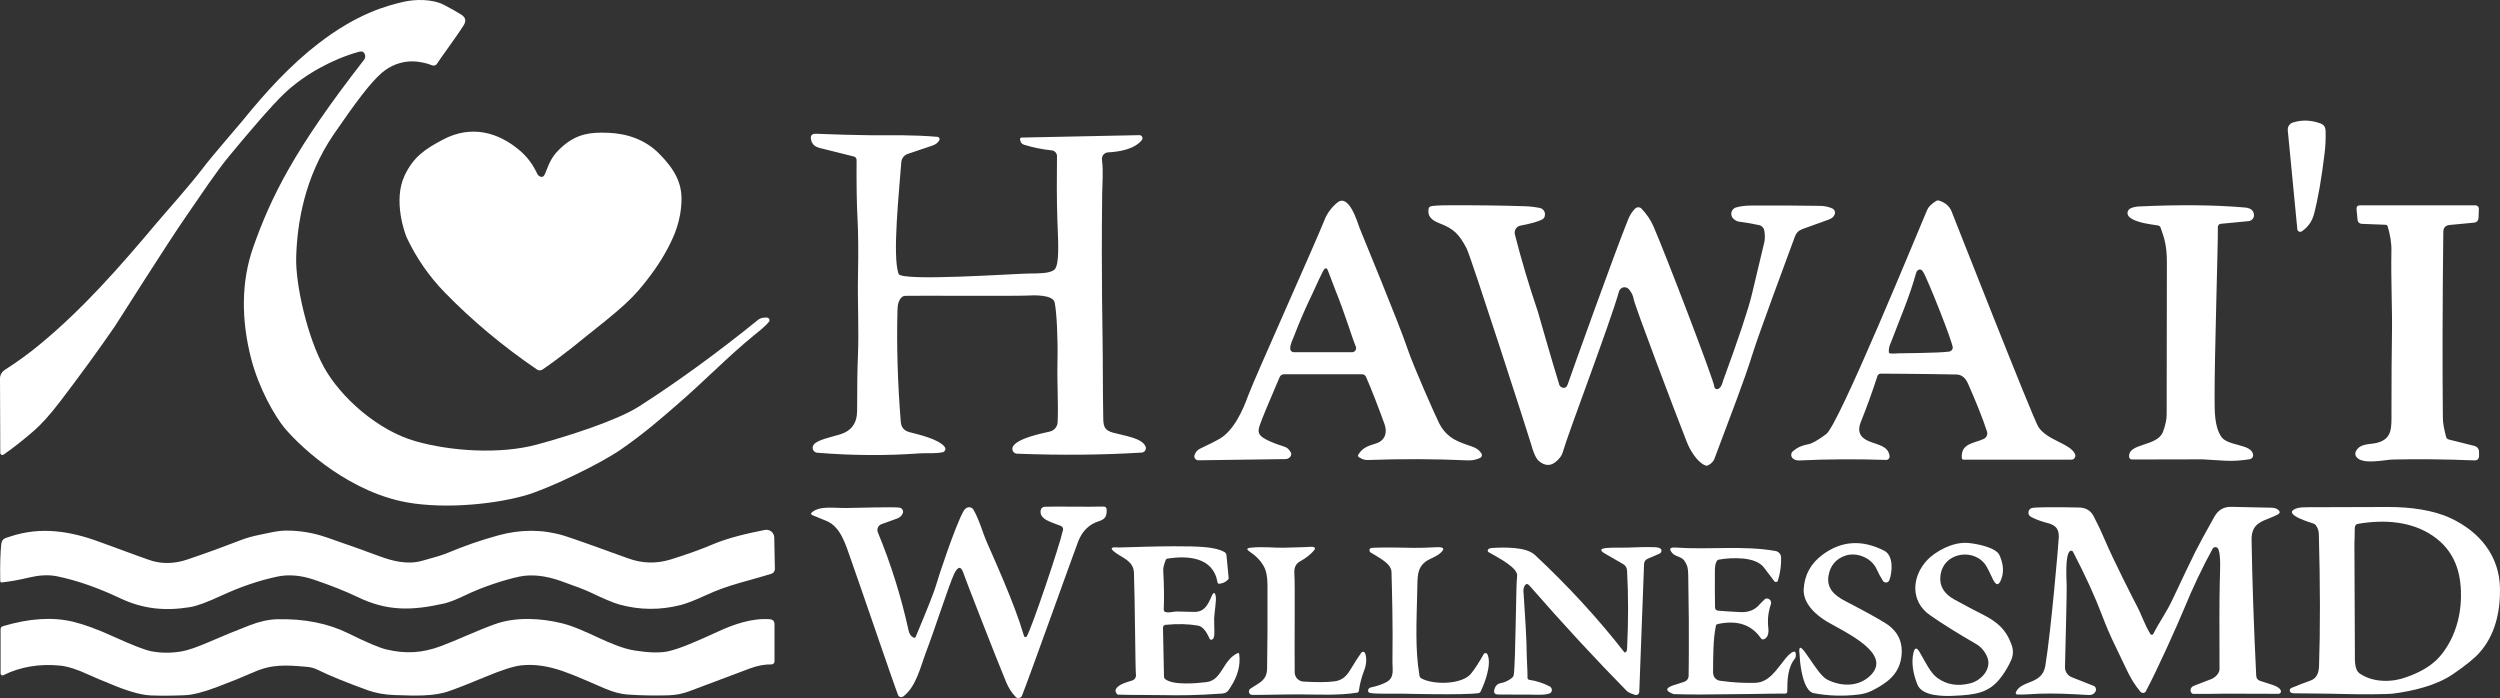
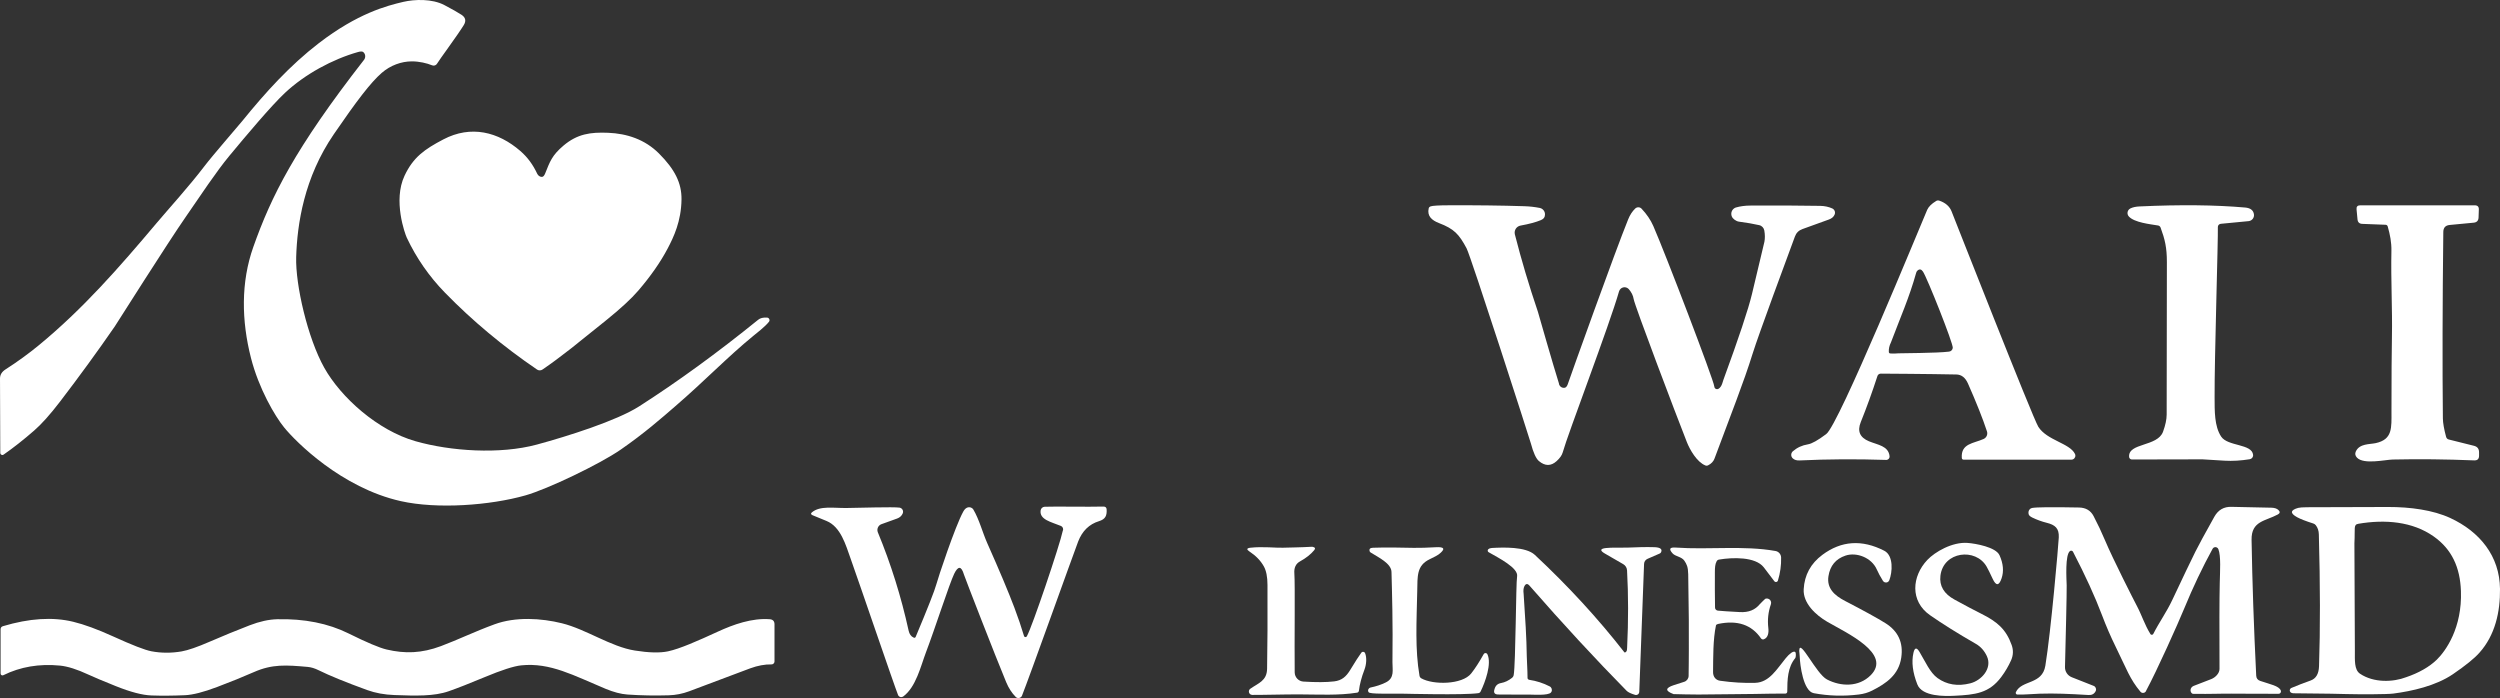
<svg xmlns="http://www.w3.org/2000/svg" id="Layer_1" data-name="Layer 1" viewBox="0 0 814.11 227.32">
  <rect x="0" y="0" width="814.11" height="227.32" fill="#333333" stroke="none" />
  <defs>
    <style>
      .cls-1 {
        fill: #fff;
      }
    </style>
  </defs>
  <path class="cls-1" d="M118.27,16.94c-.29-.23-.86-.23-1.71.01-8.27,2.35-17.25,7.19-23.78,13.31-4.48,4.2-12.77,14.07-18.01,20.39-4.46,5.37-9.56,13.16-14.13,19.75-6.31,9.09-22.65,35.01-23.26,35.9-5.62,8.14-11.58,16.32-17.88,24.55-3.18,4.15-5.98,7.28-8.39,9.37-3.48,3.03-6.8,5.64-9.95,7.83-.31.22-.73.14-.95-.17-.08-.12-.12-.25-.12-.39,0-5.33-.04-13.41-.09-24.24,0-1.2.6-2.19,1.81-2.96,3.87-2.48,7.49-5.11,10.87-7.89,14.36-11.82,26.1-25.26,38.25-39.68,3.94-4.67,10.73-12.14,15.65-18.61,2.73-3.59,10.99-13.06,12.33-14.72,7.53-9.29,15.53-18.12,24.93-25.34,12.6-9.69,22.11-12.18,27.51-13.44,3.66-.85,9.38-1.06,13.38,1.06,2.65,1.4,4.5,2.45,5.57,3.16,1.31.87,1.55,1.98.74,3.32-1.93,3.17-8.08,11.46-8.7,12.56-.32.57-1.01.82-1.62.57-1.69-.7-4.2-1.3-6.64-1.29-3.38.01-6.94,1.29-9.76,3.74-3.62,3.14-8.21,9.18-15.58,19.93-9.75,14.22-11.97,29.37-12.29,40.08-.27,8.97,3.72,26.34,9.15,36.03s17.4,20.42,29.72,23.92c11.42,3.25,27.48,4.34,39.5,1.09,9.98-2.71,26.03-7.77,33.32-12.45,12.57-8.05,25.49-17.45,38.76-28.2.67-.55,1.63-.78,2.88-.71.47.02.83.42.81.89,0,.18-.07.35-.19.49-1.29,1.63-4.24,3.88-5.03,4.53-8.61,7.05-15.46,14.32-25.51,23-4.36,3.77-10.02,8.76-17.73,14.09-6.9,4.77-23.81,12.86-31.04,14.91-11.53,3.27-28.69,4.53-40.56,1.87-19.36-4.34-34.24-19.38-37.98-23.97-3.06-3.75-8.28-12.7-10.82-22.64-3.1-12.12-3.32-24.66.75-36.14,5.84-16.49,13.45-31.95,36.13-61.05.53-.82.38-1.88-.34-2.45Z" />
-   <path class="cls-1" d="M748.11,74.66l-3.11-32.24c-.11-1.14.6-2.21,1.7-2.54,2.95-.91,5.94-.8,8.96.32,1.45.54,1.65,1.56,1.67,2.83.04,2.35-.06,4.51-.29,6.46-1.02,8.56-2.19,15.32-3.52,20.29-.62,2.33-1.94,4.18-3.95,5.56-.42.29-1,.19-1.3-.24-.09-.13-.15-.28-.16-.44Z" />
  <path class="cls-1" d="M176.49,57.6c.39,0,.74-.38,1.04-1.12,1.52-3.78,2.19-5.88,5.98-9.08,4.51-3.8,8.76-4.4,14.54-4.16,6.09.25,11.93,2.14,16.53,6.73,5.17,5.17,7.41,9.63,7.35,14.95-.09,7.15-2.56,12.29-4.51,16-2.33,4.42-5.51,8.99-9.56,13.71-2.29,2.67-5.82,5.92-10.59,9.76-6.85,5.5-10.61,8.52-11.28,9.05-3.45,2.71-6.56,5.01-9.34,6.9-.54.36-1.24.36-1.77,0-11.08-7.55-21.07-15.89-29.97-25.02-5.15-5.28-9.3-11.25-12.44-17.91-.61-1.3-4.53-12.12-.74-20.18,2.84-6.05,6.53-8.63,12.63-11.83,9.03-4.74,17.89-2.46,25.08,3.76,2.41,2.09,4.15,4.53,5.5,7.42.3.63.91,1.04,1.55,1.03Z" />
-   <path class="cls-1" d="M343.33,87.83c1.83-1.51,1.21-9.87,1.01-15.77-.26-7.63-.2-14.47-.14-20.99.11-1.05-.65-1.99-1.7-2.1,0,0,0,0,0,0-3.03-.31-6.03-.92-9.02-1.83-.77-.23-1.21-.83-1.31-1.82-.03-.26.16-.49.43-.52.01,0,.03,0,.04,0l38.4-.79c.55-.01,1,.42,1.01.97,0,.23-.07.46-.22.65-2.41,2.99-7.4,3.81-11.01,3.99-1.16.06-2.04,1.05-1.98,2.21,0,.04,0,.09.01.13.48,4.06.11,7.61.07,10.99-.33,28.5.16,45.21.18,52.55.04,11.03.1,18.03.17,21,.06,2.5.58,3.69,3.15,4.38,4.21,1.14,9.31,1.77,10.58,4.42.35.72.05,1.59-.67,1.94-.17.08-.36.13-.55.14-12.8.79-26.33.91-40.59.36-.87-.03-1.55-.76-1.52-1.64,0-.26.08-.51.21-.73,1.47-2.56,8.66-4.09,11.97-4.83,1.45-.33,2.5-1.58,2.56-3.06.28-6.2-.21-12.21-.05-19.6.17-7.82-.27-16.24-.91-19.33-.56-2.74-7.13-2.4-9.05-2.3-3.93.2-36.74-.02-39.71.09-.34.01-.64.13-.91.34-.96.77-1.47,2.13-1.52,4.08-.31,11.64.04,23.81,1.06,36.51.15,1.85.97,2.96,2.86,3.46,2.88.75,9.5,2.23,11.46,4.81.36.47.27,1.15-.21,1.52-.12.09-.26.16-.41.19-2.39.56-5.5.23-7.63.39-10.7.79-21.79.72-33.26-.21-.9-.07-1.56-.86-1.49-1.76.02-.24.1-.48.22-.69,1.01-1.71,5.62-2.59,8.66-3.51,3.72-1.12,5.58-3.68,5.59-7.68,0-7.79.09-13.66.26-17.6.36-8.75-.14-17.9.03-26.55.15-7.62.09-13.86-.17-18.73-.25-4.71-.35-10.98-.29-18.82,0-.53-.36-.99-.88-1.12l-11.15-2.79c-1.51-.37-2.42-1.2-2.75-2.48l-.02-.09c-.35-1.43.21-2.12,1.67-2.05,4.38.21,13.84.47,17.98.49,6.13.03,13.28-.19,21.48.51.42.03.73.4.7.82,0,.11-.04.21-.1.31-.45.79-1.18,1.36-2.21,1.71-4.97,1.69-7.59,2.58-7.85,2.65-1.3.35-2.23,1.48-2.32,2.82-.61,8.71-3.01,30.76-.85,36.34.97,2.5,37.61-.09,42.52-.14,2.99-.03,6.63.04,8.18-1.24Z" />
-   <path class="cls-1" d="M411.42,142.6c1.41.91,3.59,1.83,6.55,2.76.73.23,1.25.52,1.56.86.64.72.96,1.25.96,1.59,0,.92-.86,1.67-1.92,1.69l-28.34.39c-.71,0-1.3-.56-1.31-1.27,0-.14.02-.29.07-.42.33-.98.94-1.69,1.85-2.12,3.16-1.5,5.27-2.56,6.33-3.19,4.62-2.72,7.55-9.25,9.29-14.07,1.87-5.17,21.88-49.66,24.94-57.39.87-2.19,2.51-4.19,4.11-5.47,3.77-3.02,6.49,6.29,7.25,8.33.52,1.38,12.78,30.88,15.62,39.35,1.84,5.52,9.15,21.96,10.21,24.06,2.77,5.47,6.88,6.3,11.14,7.85,1.19.44,2.09,1.15,2.7,2.14.29.46.15,1.07-.32,1.36-.03.02-.07.04-.1.06-1.31.61-2.64.88-3.99.81-10.67-.49-21.58-.53-32.71-.12-.88.03-1.81-.28-2.79-.94-.32-.21-.38-.49-.18-.82,1.37-2.26,3.11-2.82,5.71-3.62,2.97-.9,3.82-3.54,2.82-6.29-2.34-6.44-4.35-11.57-6.03-15.4-.22-.52-.74-.86-1.3-.86h-25.39c-.63,0-1.2.38-1.45.96-3.55,8.23-5.71,13.45-6.46,15.65-.6,1.74-.66,2.94,1.18,4.12ZM434.71,94.1c-.69-1.69-2.38-6.43-2.57-6.6s-.6-.05-.67-.04c-.5.01-3,5.93-4.15,8.3-2.18,4.49-4.16,9.06-5.94,13.72-.44,1.17-1.26,2.64-1.23,4.08.02.63.54,1.14,1.17,1.14h18.96c.73,0,1.33-.6,1.33-1.33,0-.17-.03-.34-.1-.5-1.54-3.79-3.39-10.38-6.8-18.76Z" />
  <path class="cls-1" d="M612.44,121.68c-.48,0-.91.31-1.06.76-1.69,5.21-3.5,10.22-5.44,15.04-1.18,2.92-.29,4.99,2.68,6.22,2.9,1.21,6.33,1.48,6.71,4.86.07.6-.37,1.15-.97,1.21-.06,0-.11,0-.17,0-9.73-.32-19.12-.26-28.15.17-.97.05-1.72-.18-2.26-.7-.62-.59-.63-1.58-.04-2.2.03-.03.06-.06.1-.09,1.38-1.2,3.01-1.95,4.88-2.25,1.28-.2,3.26-1.31,5.95-3.33,4.02-2.69,30.54-67.58,32.91-73.04.45-1.01,1.42-1.98,2.93-2.89.29-.18.65-.22.98-.11,2.02.68,3.36,1.84,4.02,3.48,1,2.49,26.48,67.36,28.26,70.17,2.8,4.44,10.27,5.34,11.94,8.85.31.65.03,1.42-.61,1.73-.18.08-.37.13-.57.13h-35.03c-.41,0-.63-.2-.65-.61-.31-4.7,3.85-4.66,7.1-6.13.95-.42,1.42-1.5,1.09-2.49-1.37-4.16-3.43-9.34-6.17-15.54-.86-1.95-2.12-2.94-3.79-2.97-9.11-.19-23.38-.27-24.64-.28ZM618.17,115.06c.51-.06,12.6-.05,16.54-.56.64-.08,1.13-.59,1.2-1.22.15-1.45-8.34-22.81-9.71-24.84-.54-.8-1.14-.91-1.79-.32-.2.18-.34.42-.41.68-2.28,8.17-5.18,14.62-8.23,22.72-.51,1.02-.74,2.03-.69,3.04.01.35.19.53.54.55.98.05,1.83.03,2.55-.05Z" />
  <path class="cls-1" d="M559.62,126.61c.55-.34.97-.94,1.24-1.79.23-.74.36-1.13.37-1.17,5-13.64,8.1-22.94,9.29-27.91,2.58-10.73,3.93-16.4,4.05-17.01.21-1.1.2-2.32-.03-3.66-.15-.86-.8-1.56-1.66-1.75-1.84-.42-4.04-.8-6.6-1.14-.97-.13-2.02-.94-2.32-1.67-.47-1.12.03-2.4,1.13-2.87.08-.03.15-.06.23-.08,1.4-.41,2.98-.61,4.75-.62,9.61-.04,17.18,0,22.71.1,1.43.03,2.72.31,3.89.84.75.35,1.09,1.22.77,1.98-.31.75-.94,1.29-1.87,1.62-5.24,1.89-8.12,2.93-8.63,3.12-1.19.43-2.01,1.24-2.44,2.43-2.55,6.89-11.84,31.95-13.74,38.04-2.97,9.58-6.99,19.55-12.43,34.23-.35.96-1.05,1.7-2.08,2.22-.31.16-.62.17-.93.04-2.74-1.11-5.03-5.11-6-7.58-3.61-9.14-17.01-44.51-17.33-46.6-.17-1.11-.69-2.18-1.57-3.2-.68-.77-1.85-.85-2.62-.18-.27.24-.47.54-.57.89-3.13,10.99-16.71,46.52-18.34,52.43-.25.92-.92,1.87-1.99,2.84-1.84,1.67-3.76,1.66-5.76-.02-.93-.78-1.81-2.69-2.62-5.73-.41-1.52-19.56-60.96-20.94-63.55-2.46-4.6-4.04-6.33-9-8.22-2.36-.91-3.91-2.32-3.33-4.8.07-.29.28-.51.64-.64.61-.22,2.57-.34,5.89-.35,8.8-.04,16.99.06,24.58.3,1.73.05,3.41.24,5.04.56.99.2,1.7,1.05,1.72,2.05.02.91-.42,1.55-1.33,1.92-1.63.68-3.84,1.27-6.63,1.78-1.27.23-2.12,1.45-1.88,2.72,0,.05.02.11.03.16,2.1,8.24,4.6,16.64,7.5,25.19.01.05,5.1,17.83,6.82,23.24.05.75.59,1.37,1.33,1.51.74.13,1.25-.22,1.54-1.07.98-2.91,15.47-43.37,19.7-53.77.59-1.46,1.36-2.64,2.3-3.53.58-.56,1.51-.54,2.06.04,0,0,0,0,0,0,1.67,1.77,2.96,3.66,3.84,5.67,3.89,8.86,19.77,50.39,19.85,52.24.02.5.43.89.92.87.16,0,.31-.05.44-.13Z" />
  <path class="cls-1" d="M702.76,73.43c-2.59-.43-7.73-.96-9.52-2.94-.62-.69-.56-1.74.13-2.36.11-.1.24-.19.38-.26.77-.38,1.78-.6,3.03-.65,13.2-.61,24.64-.49,34.33.36,1.75.15,2.71.91,2.88,2.26.13,1.07-.64,2.04-1.72,2.17-.01,0-.02,0-.03,0l-9.06.87c-.55.06-.97.52-.95,1.07.12,3.69-1.13,43.29-1.06,55.4.02,4.46-.1,9.4,2.13,12.81,2.13,3.25,10.05,2.29,10.41,5.97.07.68-.41,1.3-1.08,1.41-2.89.47-5.62.63-8.19.48-4.75-.29-7.16-.44-7.21-.44-15.07.03-22.74.05-22.99.05-.47,0-.87-.36-.91-.83-.38-4.66,9.23-3.26,11.05-8.22.78-2.14,1.17-3.99,1.18-5.55.03-8.77.06-25.31.07-49.64,0-4.77-.63-7.42-2.05-11.28-.14-.36-.45-.62-.82-.68Z" />
  <path class="cls-1" d="M797.47,143.13l8.16,2.04c1.11.27,1.66.98,1.66,2.12v1.11c0,1.06-.53,1.57-1.59,1.52-9.19-.37-18.03-.47-26.5-.28-2.44.05-9.48,1.73-11.68-.63-.57-.61-.69-1.28-.36-2,1.2-2.6,4.47-2.28,6.47-2.71,5.56-1.21,5.14-5.01,5.14-10.27,0-11.45.06-19.64.15-24.57.17-8.55-.37-18.29-.17-27.74.05-2.87-.44-5.24-1.19-7.94-.11-.38-.36-.58-.75-.59l-7.55-.29c-.94-.03-1.46-.52-1.55-1.46l-.31-3.26c-.09-.88.31-1.32,1.2-1.32h37.3c.92,0,1.36.46,1.32,1.37l-.09,2.61c-.04,1.01-.56,1.57-1.57,1.67l-7.85.75c-1.35.13-2.04.88-2.06,2.25-.27,23.58-.32,43.83-.14,60.76.02,1.46.37,3.44,1.04,5.95.13.49.43.79.92.91Z" />
  <path class="cls-1" d="M334.38,207.21c1.72-2.99,10.82-29.98,11.7-34.34.29-.58.05-1.28-.53-1.57-.02-.01-.05-.02-.07-.03-3.23-1.32-7.01-2.06-6.61-5.04.09-.67.64-1.18,1.32-1.21,3.28-.14,14.26.08,19.14-.06.66-.01,1.01.31,1.04.96.1,2.03-.4,3.15-2.5,3.8-3.19.98-5.45,3.19-6.78,6.63-1.53,3.99-15.87,44.13-18.28,50.18-.25.64-.98.96-1.62.7-.17-.07-.31-.16-.44-.29-1.27-1.29-2.29-2.87-3.08-4.76-3.51-8.42-13.5-34.17-13.77-35.08-.83-2.81-1.89-2.9-3.17-.26-1.55,3.19-6.24,17.8-9.19,25.57-1.71,4.5-3.25,11.36-7.43,14.41-.49.35-1.18.24-1.53-.25-.05-.07-.09-.15-.13-.23-1.31-3.28-12.34-35.69-15.5-44.56-1.54-4.31-3.16-10.23-7.8-12.13-2.93-1.19-4.46-1.82-4.6-1.89-.53-.25-.58-.56-.16-.91,2.63-2.23,7.1-1.37,11.21-1.42,3.76-.04,15.4-.42,17.33-.12.74.12,1.25.81,1.13,1.55-.02.12-.05.24-.1.35-.35.79-.95,1.33-1.8,1.64-2.5.89-4.21,1.51-5.13,1.85-1.04.38-1.57,1.54-1.19,2.59,0,.02.02.05.03.07,4.26,10.31,7.6,20.98,10.02,32.02.25,1.13.79,1.88,1.63,2.25.32.14.55.05.68-.27,3.97-9.46,6.19-15.12,6.68-16.97.55-2.11,6.17-19.04,8.79-23.77.65-1.19,1.48-1.64,2.48-1.35.33.1.62.33.8.63,1.97,3.34,3,7.51,4.55,10.99,3.99,8.97,6.94,15.98,8.85,21.05,1.24,3.3,2.28,6.35,3.11,9.16.07.27.35.42.61.35.13-.04.24-.12.31-.24Z" />
  <path class="cls-1" d="M701.21,206.42c1.99-3.91,4.32-7.08,6.19-11.06,3.48-7.4,5.99-12.65,7.53-15.74.95-1.92,3-5.7,6.15-11.33,1.25-2.23,3.1-3.31,5.56-3.24,3.13.08,7.47.17,13.02.28,1.04.02,1.81.28,2.31.77.58.57.51,1.04-.2,1.43-4.02,2.19-8.67,2.07-8.56,8.27.23,13.63.73,28.36,1.51,44.21.04.87.47,1.44,1.29,1.72,3.15,1.09,6.13,1.6,6.72,3.14.15.4-.04.85-.44,1.01-.1.04-.2.06-.3.05-5.85-.05-10.04.03-15.28-.05-2.82-.04-7.57.16-11.68.07-.65.04-1.05,0-1.2-.12-.61-.49-.66-1.4-.12-2.02.17-.19.38-.34.62-.44l5.74-2.22c1.34-.52,2.7-1.88,2.7-3.32-.06-13.31-.05-22.41.08-28.03.08-3.77.43-8.73-.45-10.97-.21-.53-.81-.8-1.35-.59-.23.09-.41.25-.53.47-3.33,6.08-6.4,12.54-9.21,19.37-2.12,5.16-8.92,20.31-12.39,26.76-.15.58-.74.93-1.33.78-.22-.06-.42-.18-.56-.35-3.47-4.14-4.51-7.39-8.07-14.64-1.66-3.38-3.15-6.83-4.47-10.34-2.29-6.05-5.43-12.92-9.43-20.61-.17-.32-.57-.45-.9-.28-.03.01-.06.03-.08.05-1.64,1.19-1.14,9.06-1.08,11.16s-.33,17.91-.55,26.59c-.04,1.47.84,2.8,2.21,3.34l7.12,2.81c.64.25.96.98.7,1.62-.02.04-.03.08-.05.12-.46.89-1.23,1.31-2.31,1.24-6.32-.38-10.91-.59-15.93-.43-2.63.08-5.04.36-7.25.28-.3,0-.54-.27-.53-.57,0-.07.02-.15.05-.22,1.88-4.05,8.58-2.32,9.6-8.62,1.81-11.07,4.26-39.29,4.37-41.77.14-3-1.24-4.08-3.92-4.75-1.61-.4-3.18-.97-4.71-1.71-.72-.35-1.12-.73-1.2-1.16-.12-.59-.01-1.08.33-1.49.2-.25.48-.41.8-.47,1.38-.27,6.48-.32,15.31-.15,2.19.05,3.77.98,4.72,2.79,1.35,2.57,2.6,5.21,3.73,7.9,2.53,6.03,9.48,19.69,10.33,21.28,1.66,3.11,2.54,6.17,4.47,9.27.19.24.53.28.77.09.06-.05.11-.11.15-.18Z" />
  <path class="cls-1" d="M753.3,170.47c-2.41-.76-4.15-1.44-5.24-2.03-2.38-1.31-2.27-2.32.34-3.05.49-.13,1.45-.2,2.88-.21,2.83-.02,11.61-.05,26.36-.08,7.23-.02,14.66.99,20.26,3.58,9.69,4.49,16.09,12.44,16.21,23.07.09,7.48-1.56,15.08-6.73,20.84-1.65,1.85-4.51,4.16-8.59,6.95-5.56,3.8-13.37,5.54-19.43,6.32-2.01.26-10.81.28-15.22.16-8.08-.22-9.79-.12-16.85-.25-.73.03-1.22-.11-1.46-.42-.29-.37-.23-.91.15-1.21.06-.05.12-.08.19-.11,2.09-.88,4.17-1.68,6.24-2.41,1.77-.61,2.69-2.17,2.77-4.66.41-12.11.39-26.42-.06-42.94-.03-1.2-.37-2.2-1-2.99-.21-.27-.49-.46-.82-.56ZM792.56,174.72c-6.94-4.92-15.89-5.63-24.53-4.16-1.74.3-1.05,1.28-1.33,6.39.05,15.21.1,26.9.15,35.06.02,2.84-.28,6.07,1.67,7.38,4.46,3.01,10.76,2.78,15.05,1.13,4-1.35,7.54-3.33,9.99-5.73,2.91-2.86,8.26-10.36,7.83-22.32-.27-7.71-2.97-13.6-8.83-17.75Z" />
-   <path class="cls-1" d="M137.24,182.68c4.21-1.13,7.02-1.99,8.43-2.59,5.37-2.27,10.88-4.18,16.52-5.73,7.37-2.03,14.51-2.01,21.4.06,2.33.71,9.37,3.19,21.12,7.46,4.16,1.51,8.77,1.83,13.72.3,5.23-1.63,9.64-3.21,13.21-4.73,5.78-2.47,12.19-3.83,17.44-4.88,1.39-.27,2.73.63,3,2.01.03.14.04.29.05.44l.21,10.26c.01.71-.45,1.34-1.12,1.55-7.88,2.47-13.89,3.54-21.23,6.94-3.61,1.67-6.38,2.75-8.29,3.24-6.72,1.72-13.38,1.67-19.98-.15-1.91-.53-5.07-1.85-9.49-3.97-1.59-.77-4.8-2-9.65-3.71-4.99-1.75-9.45-2.23-13.4-1.42-4.69.96-12.18,3.41-17.61,6.05-2.93,1.42-5.24,2.32-6.93,2.71-10.4,2.34-18.48,2.61-28.2-2.11-3.7-1.79-8.4-3.66-14.1-5.61-4.31-1.47-8.31-1.81-12-1.04-5.98,1.26-12.11,3.35-18.38,6.26-4.55,2.11-7.91,3.34-10.07,3.69-8.34,1.34-15.38.6-22.93-2.97-6.61-3.12-13.52-5.67-20.36-7.07-3.08-.63-6.2-.31-9.46.47-2.83.68-5.67,1.19-8.51,1.52-.36.05-.54-.11-.55-.47-.09-5.05.02-9.05.33-11.99.18-1.81,1.3-1.96,3.04-2.53,9.82-3.23,19.27-1.78,28.96,1.79,10.41,3.84,16.14,5.91,17.2,6.21,3.63,1.03,7.45.87,11.46-.49,5.87-1.99,11.71-4.11,17.51-6.35,1.66-.65,3.7-1.22,6.12-1.71,3.44-.7,5.65-1.31,8.39-1.33,4.52-.04,8.99.71,13.4,2.25,7.8,2.71,13.46,4.73,16.97,6.05,4.4,1.65,9.19,2.82,13.78,1.59Z" />
  <path class="cls-1" d="M585.92,211.77c.16-3.98,5.51,7.66,9.02,9.49,4.55,2.37,10.35,2.52,14.23-1.37,7.03-7.03-7.82-13.75-14.16-17.43-3.67-2.14-7.89-5.99-7.65-10.56.25-4.65,2.29-8.4,6.1-11.23,6.17-4.59,12.88-5.04,20.13-1.33,3.12,1.6,2.65,7.06,1.65,9.62-.23.6-.9.89-1.5.66-.24-.09-.44-.26-.57-.47-.85-1.36-1.52-2.6-2.01-3.72-1.69-3.85-6.59-5.7-10.17-4.51-3.19,1.07-5.05,3.31-5.57,6.74-.58,3.84,1.84,6.19,5.44,8.05,6.13,3.18,10.5,5.58,13.09,7.2,4.19,2.61,5.91,6.37,5.18,11.26-.83,5.55-4.78,8.33-9.48,10.71-1.3.66-2.75,1.09-4.34,1.28-4.98.61-9.87.47-14.67-.43-3.43-.64-4.49-9.22-4.57-11.97-.03-1.12-.18-1.41-.15-1.99Z" />
  <path class="cls-1" d="M584.64,214.27c-2.53,3.03-2.61,7.08-2.63,10.98,0,.33-.27.61-.61.62-1.52.03-3.14-.03-4.84.02-5.44.15-18.91.2-23.5.28-.81.01-7.97-.1-8.07-.14-2.8-1.03-2.76-2,.11-2.93l3.37-1.08c.83-.27,1.4-1.04,1.42-1.91.06-2.68.04-5.6.07-8.36.06-5.3-.01-13.31-.2-24.72-.04-2.46-.51-3.31-1.25-4.43-.87-1.31-2.92-1.39-3.81-2.36-1.32-1.43-1.01-2.07.93-1.93,10.87.77,22.18-.74,32.57,1.12,1.03.19,1.78,1.07,1.81,2.11.07,2.53-.28,5.04-1.04,7.53-.11.35-.49.54-.84.43-.13-.04-.24-.12-.33-.23-1.27-1.72-2.42-3.23-3.44-4.53-2.75-3.51-10.22-3.25-14.55-2.52-.35.05-.62.24-.79.55-.51.91-.58,2.14-.58,3.55,0,3.97-.03,7.71.05,11.43-.05.55.36,1.04.92,1.1,1.32.13,3.71.29,7.16.47,2.87.16,4.98-.7,6.55-2.63.21-.26,1.72-1.69,1.72-1.69.73-.28,1.54.07,1.83.8.12.32.13.67.01.99-.87,2.45-1.15,5.04-.83,7.77.17,1.45-.07,3.1-1.46,3.62-.34.13-.72,0-.93-.29-3.05-4.45-7.7-6.02-13.94-4.71-.23.05-.67.22-.72.46-1,4.74-.89,10.45-.95,15.22-.02,1.51.88,2.62,2.26,2.82,3.97.57,7.81.79,11.5.68,4.62-.15,7.08-4.61,9.93-8.05,1.16-1.41,2.37-2.36,2.99-2.04.45.23.26,1.82.11,2Z" />
  <path class="cls-1" d="M647.01,213.66c-.83-1.76-2.01-3.09-3.56-3.98-5.93-3.41-10.91-6.53-14.94-9.34-6.58-4.59-5.94-12.66-.88-18.01,2.45-2.59,8.11-5.92,13.13-5.53,2.57.2,9.17,1.35,10.37,4.01,1.23,2.71,1.45,5.22.67,7.53-.83,2.46-1.8,2.51-2.89.16-.87-1.88-1.53-3.2-1.97-3.97-3.56-6.23-14.1-4.99-15.05,2.95-.4,3.3,1.14,5.9,4.62,7.79,3.62,1.98,6.55,3.53,8.78,4.64,5.05,2.53,7.96,4.98,9.8,10.14.59,1.68.53,3.33-.18,4.95-.85,1.9-1.91,3.71-3.2,5.44-3.95,5.31-8.46,5.8-15.26,6.13-3.13.16-10.49.31-12.07-3.68-1.53-3.89-1.96-7.33-1.27-10.32.39-1.72,1.04-1.82,1.95-.31,1.92,3.21,3.44,6.78,5.88,8.54,3.03,2.18,6.59,2.75,10.67,1.72,3.69-.93,7.25-4.92,5.4-8.86Z" />
-   <path class="cls-1" d="M379.58,199.32c1.07.3,2.61-.19,3.6-.19.86,0,2.72.04,5.59.13,3.45.1,4.56-2.3,5.82-5.18.6-1.36,1.04-1.31,1.33.15.23,1.2-.5,5.66-.54,7.17s.14,4.34.05,5.31c-.07.78-.26,1.27-.57,1.47-.46.29-.8.19-1.02-.31-1.11-2.52-2.34-3.9-3.7-4.14-3.1-.55-6.62-.64-10.57-.26-.49.05-.86.46-.85.95l.33,15.97c0,.28.11.51.33.7,2.52,2.14,10.18,1.44,13.52,1.03,5.09-.63,5.19-7.03,10.03-9.39.36-.18.57-.07.62.33.46,3.53-.48,7.09-2.81,10.68-.85,1.32-1.13,1.99-2.91,2.12-8.43.61-14.05.59-18.48.51-6.66-.12-9.1,0-15.14-.16-.49.06-.88-.73-.94-1.21-.02-.15,0-.3.06-.44.7-1.71,3.5-2.34,5.42-2.98.76-.25,1.25-1,1.17-1.79-.24-2.41-.3-23.23-.65-33.21-.13-3.73-3.33-4.74-5.75-6.41-2.2-1.53-1.97-2.16.7-1.88,5.22-.15,12.5-.39,17.95-.4,8.89-.01,13.64.22,16.59,1.89.35.2.59.56.63.97l.72,7.48c.01.16-.04.32-.15.44-.77.84-1.72,1.31-2.85,1.42-.37.03-.58-.13-.64-.49-1.39-8.2-9.61-8.7-16.2-7.72-.34.05-.57.23-.69.55-.56,1.44-.82,2.55-.78,3.34.27,4.82.33,9.05.16,12.7-.02.4.24.75.62.86Z" />
  <path class="cls-1" d="M421.61,218.97c.02,1.58,1.25,2.88,2.82,2.98,4.16.26,7.5.24,10.03-.06,2.47-.3,3.9-1.52,5.25-3.76,1.58-2.61,2.78-4.47,3.6-5.59.23-.31.67-.38.98-.15.11.08.19.18.24.3.59,1.43.45,3.64-.19,5.33-.97,2.55-1.58,4.86-1.82,6.93-.04.31-.28.56-.59.61-6.07.96-12.37.59-18.98.56-4.15-.02-13.19.22-15.19.17-.61-.01-1.09-.52-1.07-1.13.01-.35.18-.68.47-.88,2.63-1.85,5.38-2.55,5.46-6.47.13-7.42.18-16.53.13-27.33,0-2.64-.41-4.67-1.21-6.08-1.03-1.83-2.57-3.43-4.62-4.78-1.07-.7-.97-1.12.3-1.26,3.92-.44,8.45.09,10.54,0,1.71-.07,5.56-.08,9.44-.31.07,0,.14,0,.21.01.85.17,1.03.54.55,1.11-1.13,1.36-2.67,2.57-4.61,3.64-1.38.76-2,2.07-1.85,3.94.26,3.35,0,22.56.11,32.21Z" />
  <path class="cls-1" d="M462.84,220.9c3.84,2.17,13.3,2.11,16.24-1.59,1.29-1.63,2.64-3.72,4.07-6.29.18-.33.59-.45.92-.27.13.07.23.17.29.3,1.47,3.07-.71,9.08-2.2,12.11-.16.33-.42.52-.78.57-4.81.67-23.93.17-24,.17-5.42-.08-11.14.18-11.68-.47-.34-.4-.25-1,.19-1.34.13-.1.28-.17.44-.21,1.8-.37,3.44-.91,4.92-1.64,2.98-1.46,2.16-4.12,2.19-6.58.17-13.09-.14-22.67-.31-29.41-.07-2.78-4.2-4.71-6.78-6.33-.19-.11-.33-.3-.37-.51-.15-.67.22-1.01,1.11-1.04,2.45-.07,4.74-.11,6.43-.08,5.23.08,8.38.26,14.07-.09,2.86-.17,3.16.61.9,2.34-.37.29-1.34.81-2.91,1.56-4.32,2.08-3.96,5.52-4.07,10.51-.21,9.94-.74,18.89.74,27.45.06.35.28.66.59.84Z" />
  <path class="cls-1" d="M529.72,211.97c.07-.13.11-.46.14-.97.43-8.85.42-17.27-.02-25.26-.04-.84-.51-1.6-1.25-2.03l-5.95-3.44c-1.72-.99-1.59-1.6.38-1.81,1.85-.21,4.73-.06,6.79-.13,3.26-.12,5.98-.24,9.05-.14,1.82.09,2.51.63,2.07,1.62-.09.2-.25.36-.45.44l-3.97,1.73c-.67.29-1.11.94-1.13,1.66l-1.56,41.68c-.02.57-.5,1.02-1.07,1.01-.09,0-.19-.02-.28-.05-1.38-.41-2.31-.86-2.78-1.34-10.2-10.37-20.74-21.77-31.61-34.22-.67-.77-1.24-.7-1.69.22-.29.59-.37,1.4-.23,2.42.55,8.34.94,14.06,1.03,20.48.02,1.32.24,4.53.24,6.75-.07.36.17.72.54.79,0,0,.02,0,.03,0,2.33.35,4.55,1.06,6.66,2.15.63.33.88,1.1.56,1.74-.05.1-.11.19-.19.27-.95.99-5.49.66-6.95.65-3.73-.02-6.87.02-10.2-.03-1.13-.01-1.54-.54-1.25-1.57.01-.05.04-.14.08-.28.31-1.06,1.01-1.69,2.1-1.88,1.23-.22,2.44-.79,3.61-1.72.26-.21.44-.51.5-.84.67-3.72.72-30.1,1.11-32.13.54-2.78-6.08-6.08-9.27-7.92-.29-.17-.38-.53-.22-.82.04-.06.08-.11.14-.16.28-.23.65-.36,1.11-.39,3.59-.21,11.07-.5,14.01,2.24,10.83,10.11,20.55,20.68,29.15,31.71.12.16.4.07.63-.22.05-.07.1-.14.14-.21Z" />
  <path class="cls-1" d="M100.15,217.17c-6.92-.61-11.47-.96-17.49,1.7-3.51,1.55-7.5,3.16-11.97,4.85-4.41,1.67-7.9,2.56-10.47,2.67-3.93.17-7.56.2-10.91.08-2.93-.1-6.79-1.11-11.58-3.03-4.29-1.72-7.28-2.98-8.99-3.78-3.63-1.69-6.69-2.66-9.18-2.91-6.77-.66-12.93.38-18.48,3.13-.31.15-.68.02-.83-.29-.04-.08-.06-.18-.06-.27v-14.37c0-.54.26-.89.78-1.04,8.58-2.57,16.19-3.05,22.84-1.44,3.61.87,7.96,2.47,13.06,4.79,6.19,2.82,10.34,4.43,12.45,4.83,3.21.6,6.48.61,9.81.04,2.07-.36,5.14-1.42,9.21-3.19,4.33-1.88,8.66-3.65,12.98-5.32,3.24-1.25,6.23-1.9,8.97-1.97,8.84-.2,16.58,1.34,23.22,4.63,5.91,2.93,10.03,4.67,12.35,5.22,6.05,1.43,11.44,1.25,17.72-1.09,5.59-2.09,10.98-4.74,17.46-7.11,6.87-2.52,15.18-2,21.93-.34,7.9,1.95,15.93,7.64,23.75,8.88,4.57.73,8.18.82,10.83.26,3.8-.81,9.68-3.4,16.19-6.4,5.12-2.36,11.16-4.5,16.93-4.05,1.03.08,1.54.63,1.54,1.66v12.1c0,.52-.43.95-.95.95,0,0-.01,0-.02,0-2.15-.05-4.46.38-6.91,1.27-.11.05-6.76,2.54-19.93,7.49-2.12.79-4.33,1.23-6.62,1.3-4.49.14-8.98.06-13.47-.25-2.1-.15-4.47-.77-7.1-1.86-10.39-4.33-18.03-8.62-27.47-7.64-2.43.25-6.39,1.53-11.9,3.83-4.91,2.05-8.81,3.58-11.7,4.59-4.8,1.69-10.77,1.5-17.68,1.25-3.27-.12-6.22-.66-8.87-1.62-7.01-2.55-12.29-4.71-15.83-6.46-1.27-.63-2.47-.99-3.61-1.09Z" />
</svg>